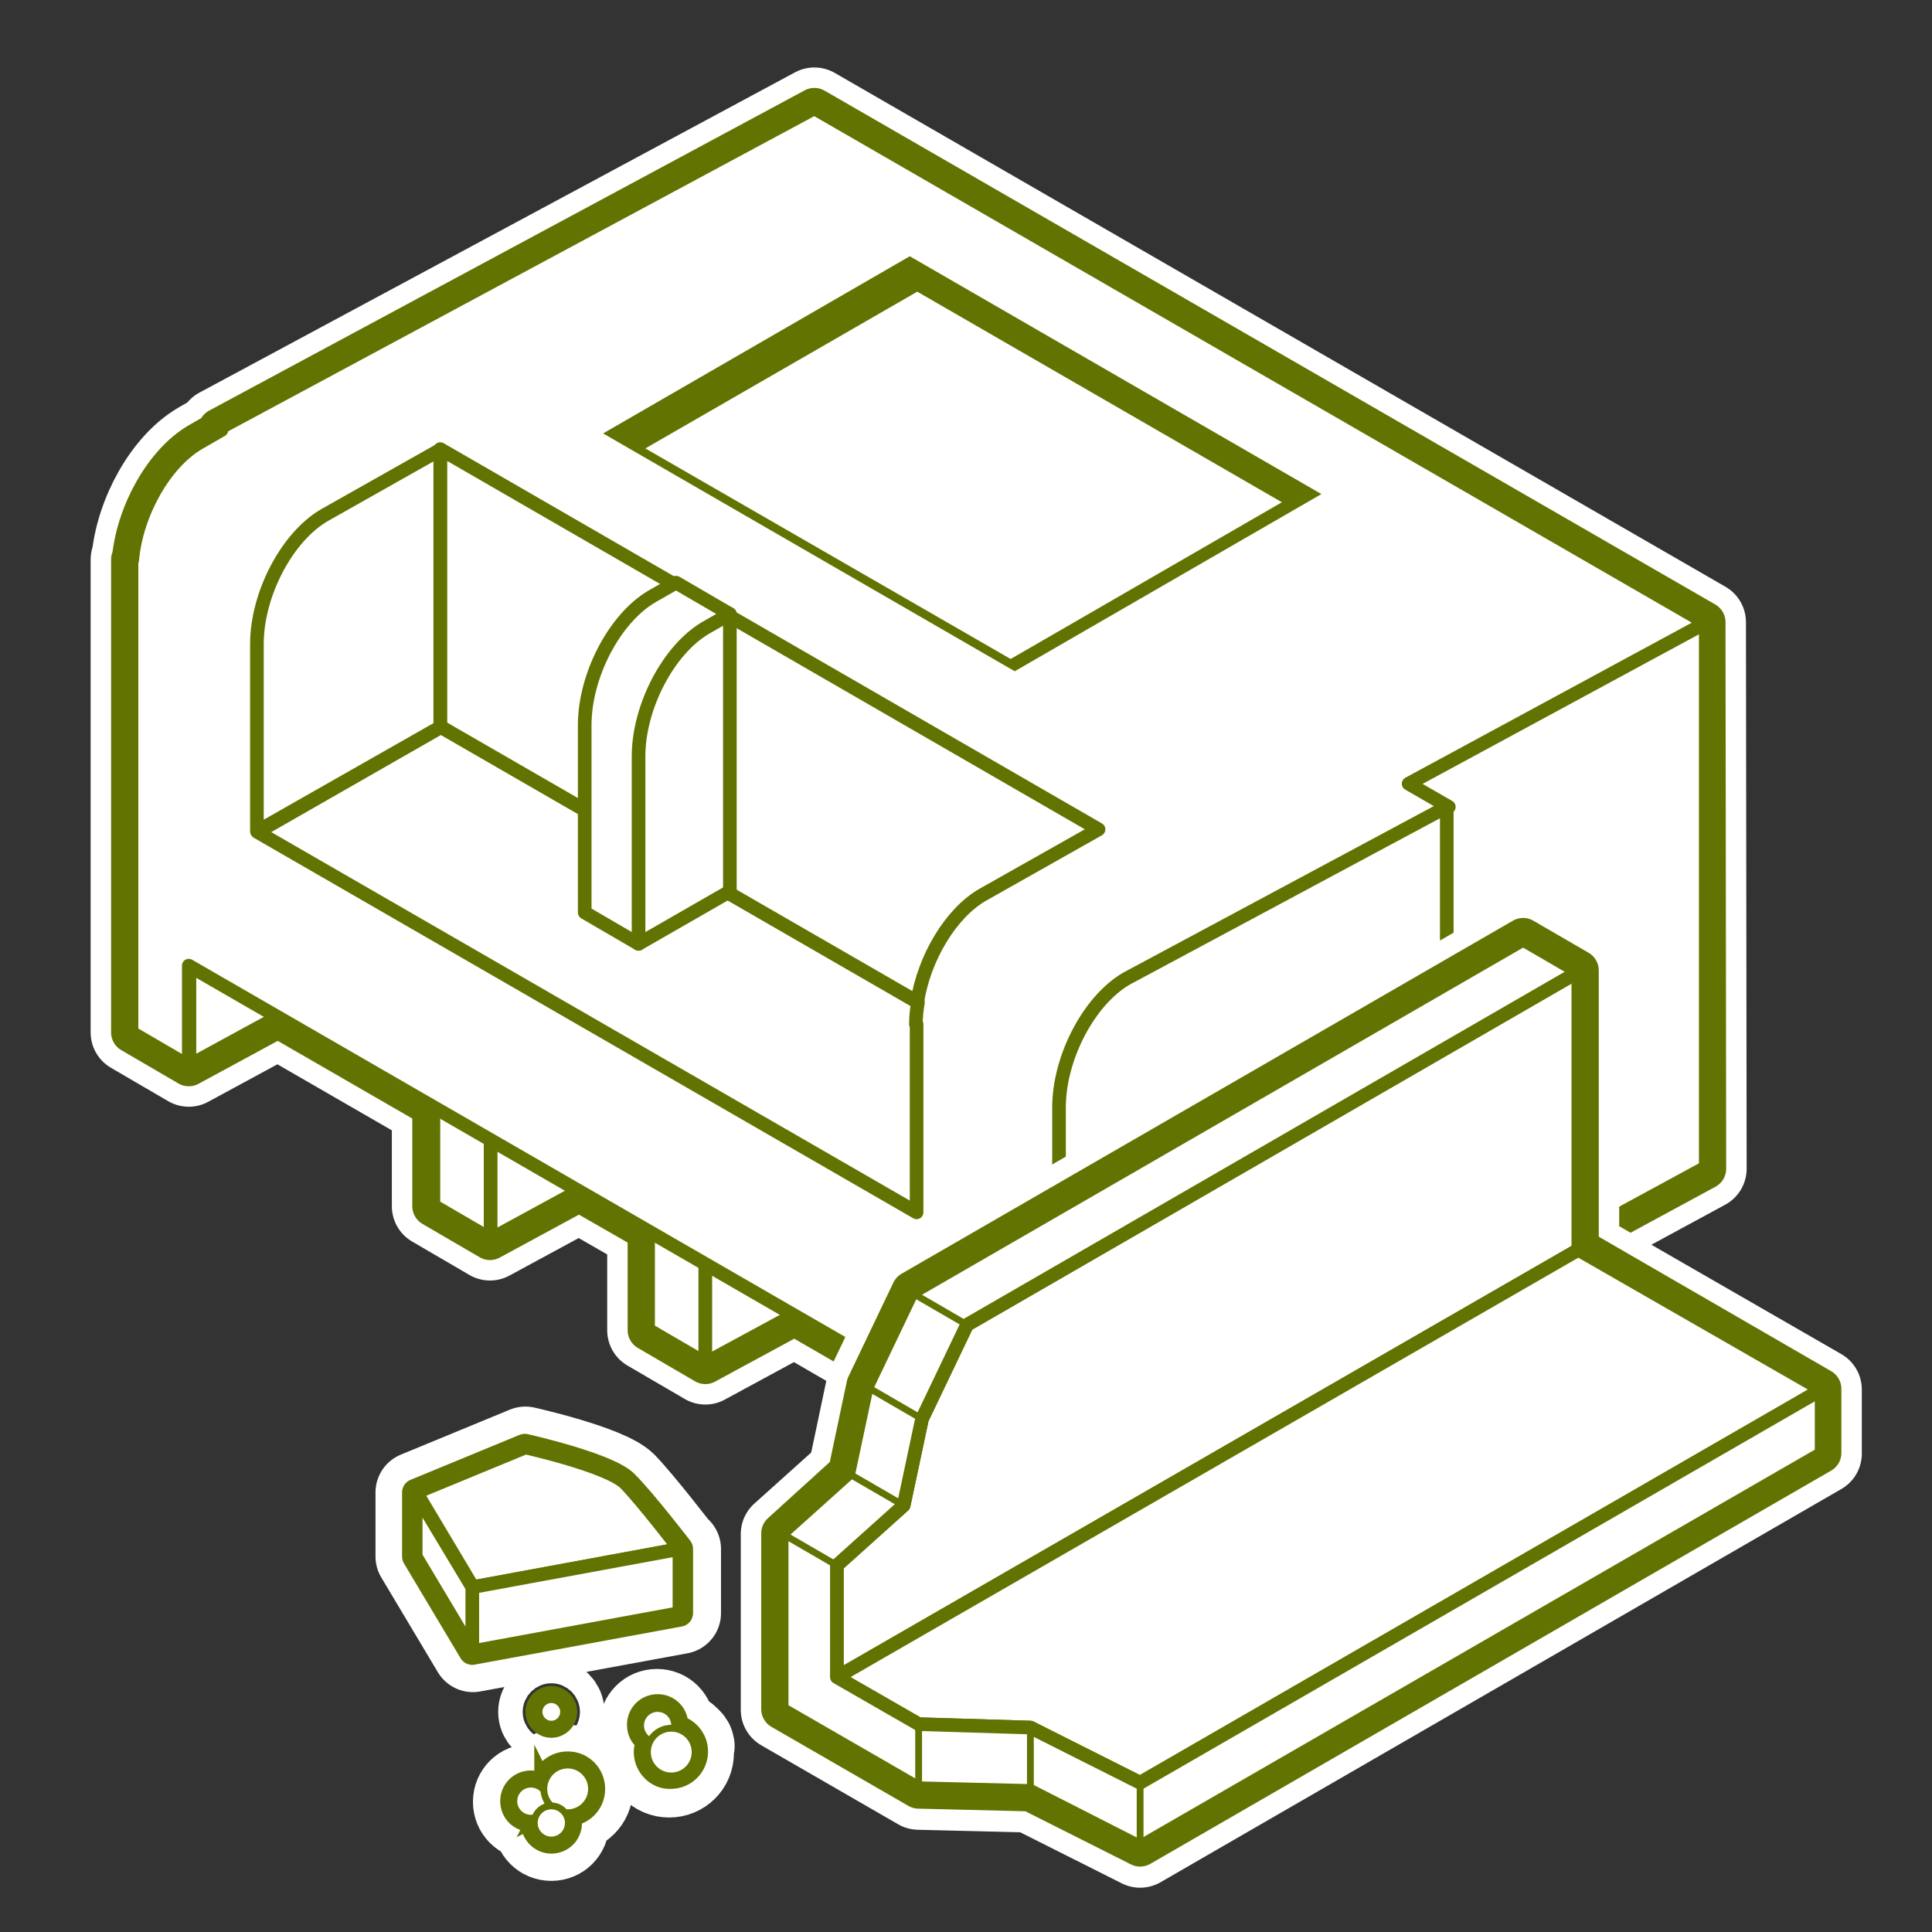
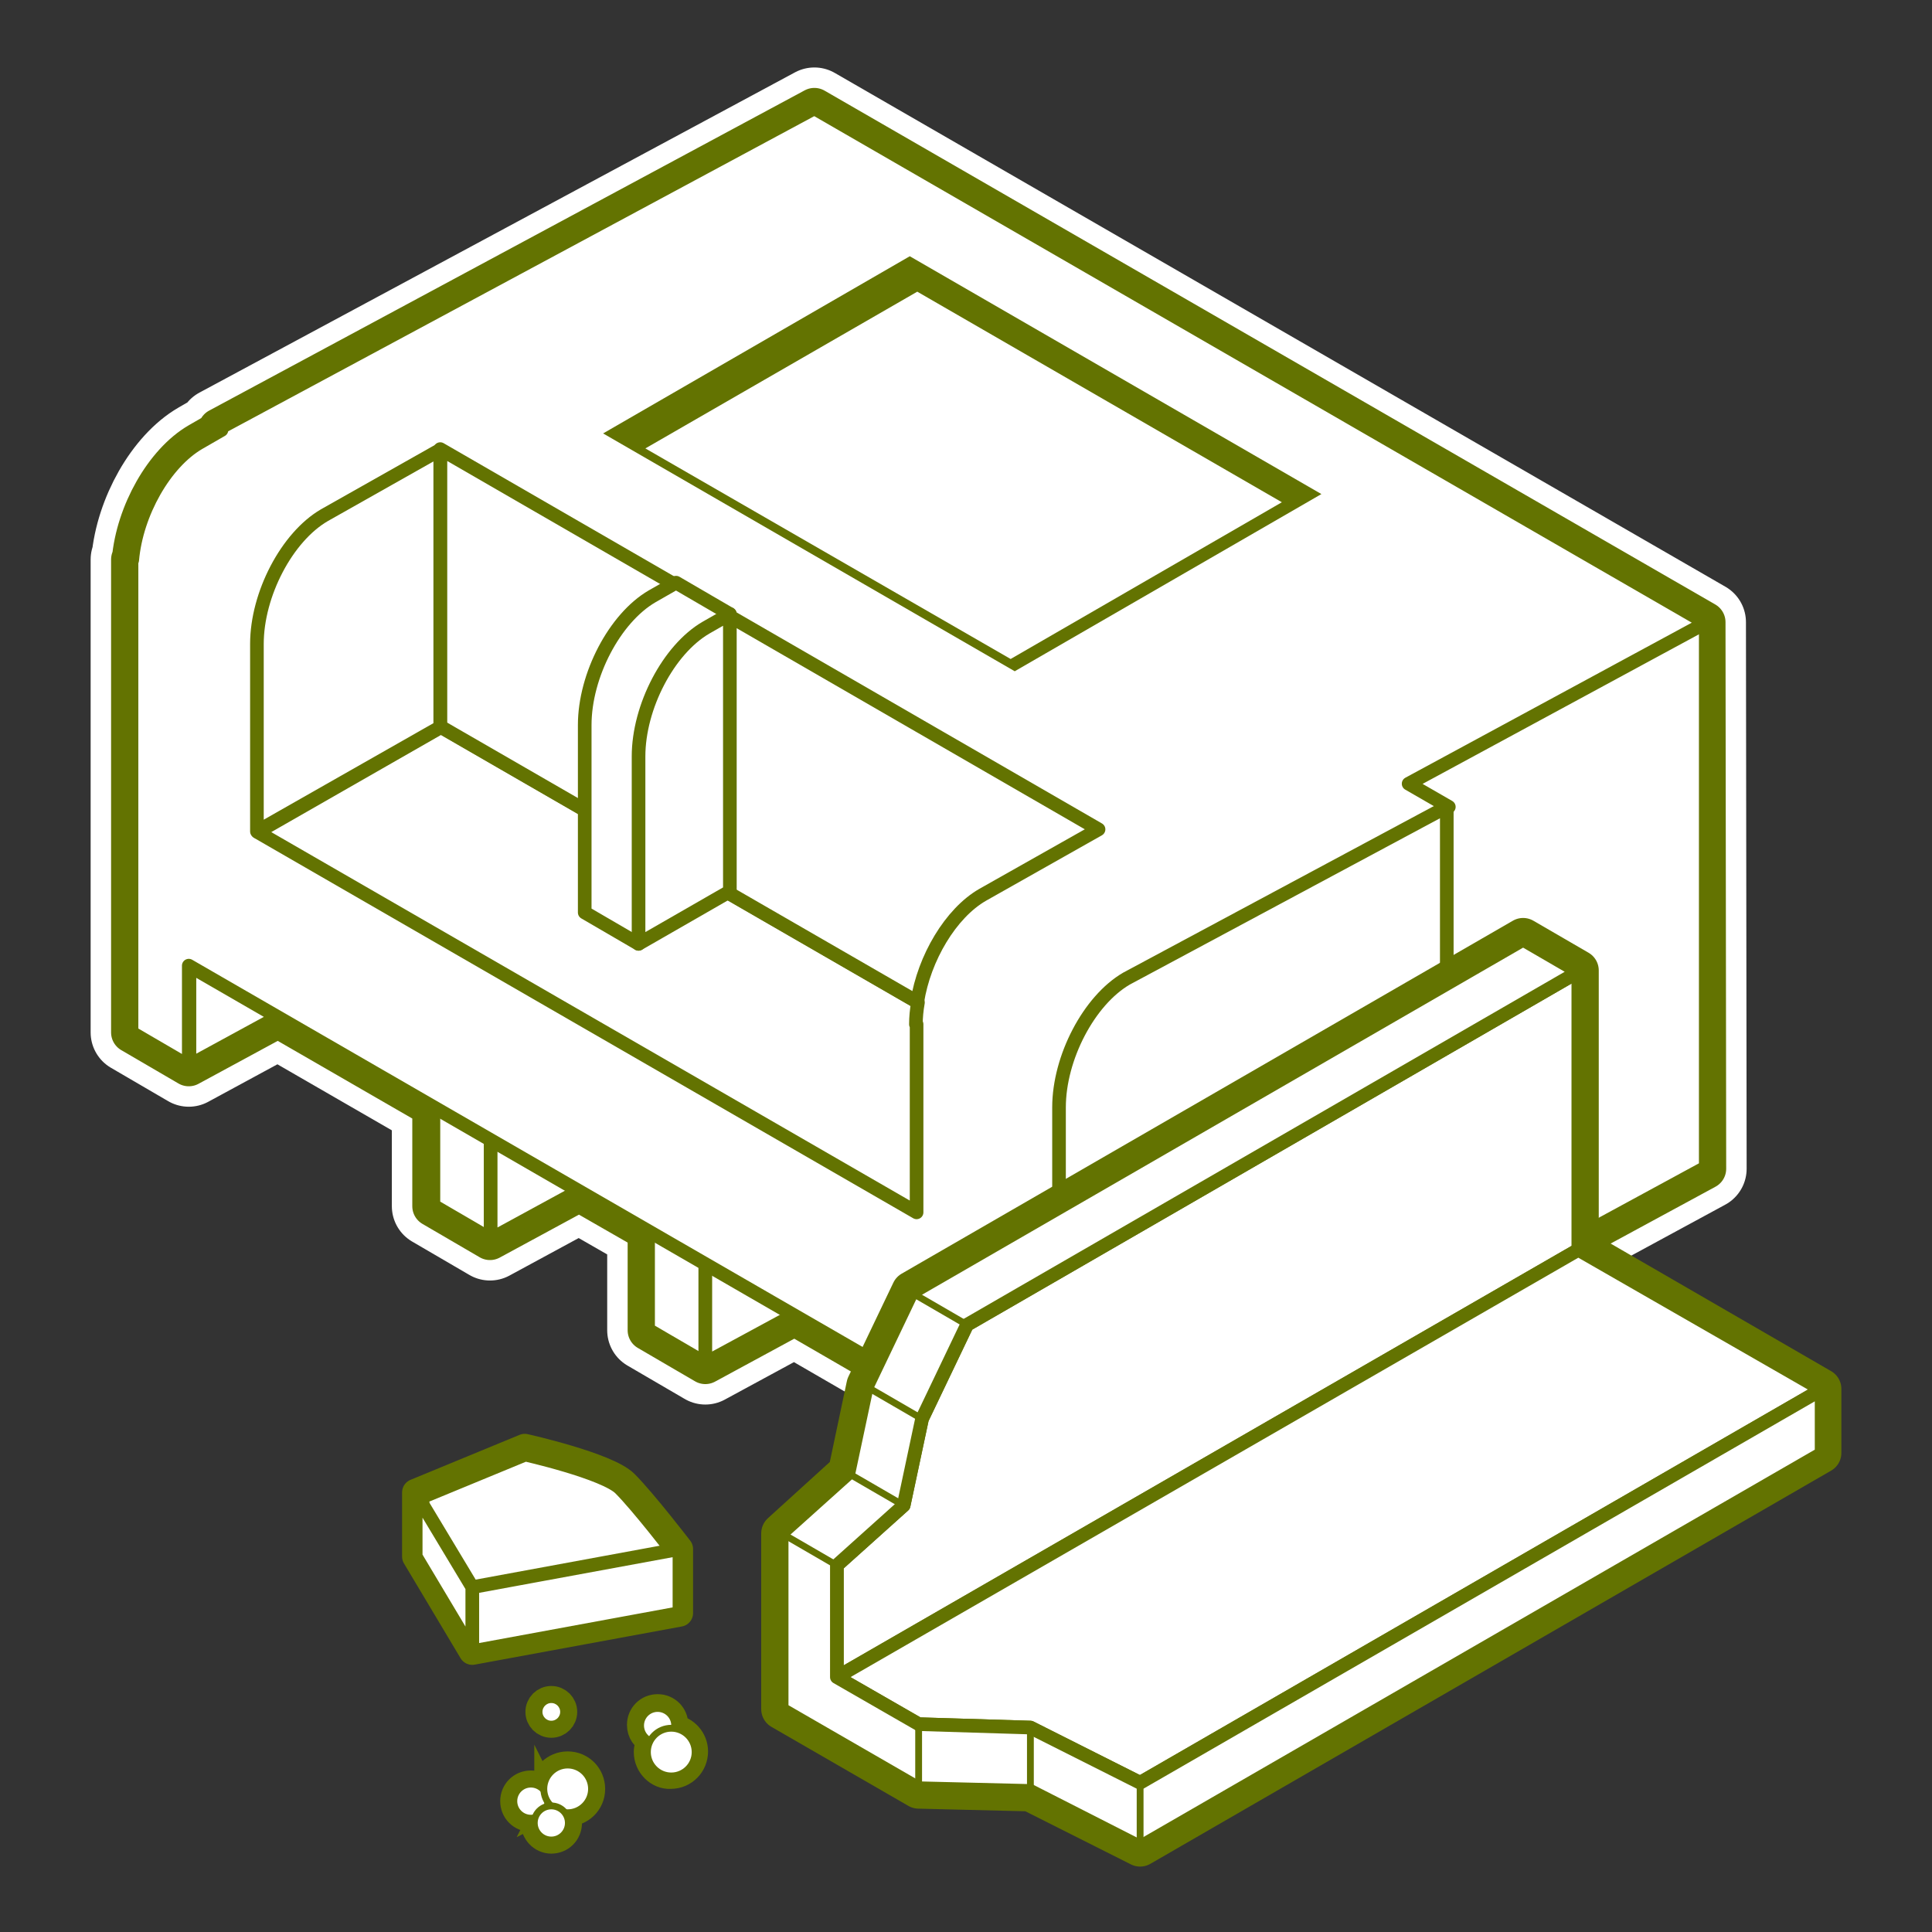
<svg xmlns="http://www.w3.org/2000/svg" version="1.1" id="Calque_1" x="0px" y="0px" viewBox="0 0 283.5 283.5" style="enable-background:new 0 0 283.5 283.5;" xml:space="preserve">
  <rect x="0" y="0" width="283.5" height="283.5" fill="#333333" stroke="none" />
  <style type="text/css">
	.st0{fill:none;stroke:#FFFFFF;stroke-width:12;stroke-linecap:round;stroke-linejoin:round;stroke-miterlimit:10;}
	.st1{fill:#FFFFFF;stroke:#637301;stroke-width:6;stroke-linecap:round;stroke-linejoin:round;stroke-miterlimit:10;}
	.st2{fill:#FFFFFF;stroke:#637301;stroke-width:2;stroke-linecap:round;stroke-linejoin:round;stroke-miterlimit:10;}
	.st3{fill:#637301;}
	.st4{fill:#FFFFFF;}
	.st5{fill:none;stroke:#637301;stroke-linecap:round;stroke-linejoin:round;stroke-miterlimit:10;}
	.st6{fill:#FFFFFF;stroke:#637301;stroke-width:4;stroke-linecap:round;stroke-linejoin:round;stroke-miterlimit:10;}
	.st7{fill:#FFFFFF;stroke:#637301;stroke-width:4;stroke-miterlimit:10;}
	.st8{fill:#FFFFFF;stroke:#637301;stroke-miterlimit:10;}
</style>
  <g id="Calque_8">
    <g>
      <path class="st0" d="M250.2,91.3L119.5,15.9l-87.4,47l0.4,0.2L29.2,65c-5,2.9-9.2,10.3-9.8,17.2l-0.1-0.1v1.8v27.5v16.9v8.5v14.7    l8.4,4.9l13.1-7.1l22.7,13.1V177l8.4,4.9l13.1-7.1l10.1,5.8v14.6l8.4,4.9l13.1-7.1l30.4,17.6v14l8.4,4.9l56.9-30.9v-6.5l38-20.6    L250.2,91.3L250.2,91.3z" />
      <g>
        <path class="st1" d="M250.2,91.3L119.5,15.9l-87.4,47l0.4,0.2L29.2,65c-5,2.9-9.2,10.3-9.8,17.2l-0.1-0.1v1.8v27.5v16.9v8.5v14.7     l8.4,4.9l13.1-7.1l22.7,13.1V177l8.4,4.9l13.1-7.1l10.1,5.8v14.6l8.4,4.9l13.1-7.1l30.4,17.6v14l8.4,4.9l56.9-30.9v-6.5l38-20.6     L250.2,91.3L250.2,91.3z" />
        <polygon class="st2" points="27.8,156.3 44.5,147.2 44.5,129.1 27.8,129.1    " />
        <g>
          <polygon class="st2" points="63.6,176.9 72,181.8 72,158.7 63.6,153.8     " />
          <polygon class="st2" points="72,181.8 88.7,172.7 88.7,154.6 72,154.6     " />
        </g>
        <g>
          <polygon class="st2" points="95.1,195.1 103.5,200 103.5,176.9 95.1,172     " />
          <polygon class="st2" points="103.5,200 120.3,190.9 120.3,172.9 103.5,172.9     " />
        </g>
        <path class="st2" d="M250.3,171.3V91.2l-47,25.2c-5.5,3.2-9.9,11.6-9.9,18.9v66.9L250.3,171.3z" />
        <path class="st2" d="M250.3,91.4L119.5,15.9l-87.4,47l0.4,0.2L29.2,65c-5,2.9-9.2,10.3-9.8,17.2l-0.1-0.1v1.8v27.5v16.9v8.5v14.7     l8.4,4.9v-14.7L147,210.6v14l8.4,4.9v-14v-9.1v-24.2l8.2,7.3l26-58.7l23-12.4l-5.9-3.4L250.3,91.4z M44.9,96.8l1.4-0.8V83.8     l42.9,38.5L44.9,96.8z" />
        <path class="st2" d="M212.3,198.5v-80.1l-47,25.2c-5.5,3.2-9.9,11.6-9.9,18.9v66.9L212.3,198.5z" />
        <g>
          <path class="st2" d="M134.4,150.3c0-1,0.1-2.1,0.3-3.2l-70-40.4l-26.9,15.4l96.7,55.8l0,0v-27.6H134.4z" />
          <path class="st2" d="M64.6,65.9v40.7l70,40.4c1-6.4,4.9-13,9.6-15.7l17-9.6l0,0L64.6,65.9z" />
          <path class="st2" d="M64.6,106.7V66l-17,9.6c-5.5,3.2-9.9,11.6-9.9,18.9V122L64.6,106.7z" />
          <g>
            <path class="st2" d="M107.1,90.1l-7.9-4.6l-3.5,2c-5.5,3.2-9.9,11.6-9.9,18.9v27.5l7.9,4.6l3.8-11.2l1.8-1v-4.2l3.4-10.1       L107.1,90.1z" />
            <path class="st2" d="M107.1,90.1l-3.5,2c-5.5,3.2-9.9,11.6-9.9,18.9v27.5l13.4-7.7V90.1z" />
          </g>
        </g>
        <polygon class="st3" points="148.9,98.5 88.5,63.6 133.5,37.6 193.9,72.5    " />
        <polygon class="st4" points="148.3,96.7 94.7,65.8 134.6,42.8 188.1,73.7    " />
      </g>
      <g>
        <g>
          <path class="st4" d="M99.7,227.3c0,0-5.3-6.9-7.9-9.6c-2.6-2.6-14.7-5.3-14.7-5.3l-16,6.6v9.4l8.3,13.9l30.4-5.6v-9.4      L99.7,227.3L99.7,227.3z M79.1,251.2c0,1,0.8,1.8,1.8,1.8s1.8-0.8,1.8-1.8s-0.8-1.8-1.8-1.8S79.1,250.2,79.1,251.2z       M231.6,183.4v-40.8l-8.1-4.7l-89.7,51.8l-6.6,13.8l-2.7,12.8l-9.8,8.8v25.8l20.1,11.6l16.4,0.4l16.1,8.1l99.9-57.7v-9.4      L231.6,183.4z M101.8,256.2c0-0.1-0.1-0.3-0.1-0.4s-0.1-0.2-0.2-0.3c0-0.1-0.1-0.2-0.1-0.2c-0.1-0.1-0.2-0.2-0.3-0.3l-0.1-0.1      c-0.1-0.1-0.2-0.2-0.4-0.3c0,0-0.1,0-0.1-0.1c-0.1-0.1-0.3-0.2-0.5-0.3l0,0c-0.2-0.1-0.4-0.2-0.6-0.2l0,0      c-0.2-0.1-0.4-0.1-0.6-0.1c0-0.2,0.1-0.4,0.1-0.5c0-1.4-1.1-2.5-2.5-2.5s-2.5,1.1-2.5,2.5c0,0.2,0,0.4,0.1,0.6      c0,0.1,0,0.1,0,0.1c0.1,0.2,0.1,0.4,0.3,0.6l0,0c0.1,0.2,0.3,0.3,0.4,0.5c0,0,0,0,0.1,0.1c0.2,0.1,0.3,0.3,0.5,0.3l0,0      c-0.1,0.2-0.2,0.4-0.3,0.6c0,0.1-0.1,0.2-0.1,0.2c0,0.1,0,0.2-0.1,0.2c0,0.2-0.1,0.4-0.1,0.6c0,1.9,1.5,3.5,3.5,3.5      c1.9,0,3.5-1.5,3.5-3.5c0-0.2,0-0.5-0.1-0.7C101.8,256.4,101.8,256.3,101.8,256.2z M83.3,259.1c-1.9,0-3.5,1.5-3.5,3.5      c0,0.1,0,0.2,0,0.2l0,0c-0.1-0.1-0.2-0.3-0.4-0.4l0,0c-0.1-0.1-0.3-0.2-0.4-0.3c0,0,0,0-0.1,0c-0.1-0.1-0.3-0.1-0.4-0.1h-0.1      c-0.2,0-0.4-0.1-0.5-0.1c-1.4,0-2.5,1.1-2.5,2.5s1.1,2.5,2.5,2.5c0.2,0,0.4,0,0.6-0.1l0,0l0,0c0,0.1-0.1,0.2-0.1,0.3      c0,0.1,0,0.3,0,0.4c0,1.4,1.1,2.5,2.5,2.5s2.5-1.1,2.5-2.5c0-0.2,0-0.3,0-0.5c0-0.1,0-0.2-0.1-0.2c0-0.1,0-0.1-0.1-0.2      c0-0.1-0.1-0.2-0.1-0.3c0,0,0,0,0-0.1c-0.1-0.1-0.1-0.2-0.2-0.3l0,0c0.2,0,0.3,0,0.5,0c1.9,0,3.5-1.5,3.5-3.5      C86.7,260.6,85.2,259.1,83.3,259.1z M80.9,265c-0.2,0-0.4,0-0.6,0.1l0,0c0.1-0.2,0.1-0.4,0.1-0.6      C80.5,264.7,80.7,264.8,80.9,265L80.9,265z" />
        </g>
        <g>
-           <path class="st0" d="M99.7,227.3c0,0-5.3-6.9-7.9-9.6c-2.6-2.6-14.7-5.3-14.7-5.3l-16,6.6v9.4l8.3,13.9l30.4-5.6v-9.4      L99.7,227.3L99.7,227.3z M79.1,251.2c0,1,0.8,1.8,1.8,1.8s1.8-0.8,1.8-1.8s-0.8-1.8-1.8-1.8S79.1,250.2,79.1,251.2z       M231.6,183.4v-40.8l-8.1-4.7l-89.7,51.8l-6.6,13.8l-2.7,12.8l-9.8,8.8v25.8l20.1,11.6l16.4,0.4l16.1,8.1l99.9-57.7v-9.4      L231.6,183.4z M101.8,256.2c0-0.1-0.1-0.3-0.1-0.4s-0.1-0.2-0.2-0.3c0-0.1-0.1-0.2-0.1-0.2c-0.1-0.1-0.2-0.2-0.3-0.3l-0.1-0.1      c-0.1-0.1-0.2-0.2-0.4-0.3c0,0-0.1,0-0.1-0.1c-0.1-0.1-0.3-0.2-0.5-0.3l0,0c-0.2-0.1-0.4-0.2-0.6-0.2l0,0      c-0.2-0.1-0.4-0.1-0.6-0.1c0-0.2,0.1-0.4,0.1-0.5c0-1.4-1.1-2.5-2.5-2.5s-2.5,1.1-2.5,2.5c0,0.2,0,0.4,0.1,0.6      c0,0.1,0,0.1,0,0.1c0.1,0.2,0.1,0.4,0.3,0.6l0,0c0.1,0.2,0.3,0.3,0.4,0.5c0,0,0,0,0.1,0.1c0.2,0.1,0.3,0.3,0.5,0.3l0,0      c-0.1,0.2-0.2,0.4-0.3,0.6c0,0.1-0.1,0.2-0.1,0.2c0,0.1,0,0.2-0.1,0.2c0,0.2-0.1,0.4-0.1,0.6c0,1.9,1.5,3.5,3.5,3.5      c1.9,0,3.5-1.5,3.5-3.5c0-0.2,0-0.5-0.1-0.7C101.8,256.4,101.8,256.3,101.8,256.2z M83.3,259.1c-1.9,0-3.5,1.5-3.5,3.5      c0,0.1,0,0.2,0,0.2l0,0c-0.1-0.1-0.2-0.3-0.4-0.4l0,0c-0.1-0.1-0.3-0.2-0.4-0.3c0,0,0,0-0.1,0c-0.1-0.1-0.3-0.1-0.4-0.1h-0.1      c-0.2,0-0.4-0.1-0.5-0.1c-1.4,0-2.5,1.1-2.5,2.5s1.1,2.5,2.5,2.5c0.2,0,0.4,0,0.6-0.1l0,0l0,0c0,0.1-0.1,0.2-0.1,0.3      c0,0.1,0,0.3,0,0.4c0,1.4,1.1,2.5,2.5,2.5s2.5-1.1,2.5-2.5c0-0.2,0-0.3,0-0.5c0-0.1,0-0.2-0.1-0.2c0-0.1,0-0.1-0.1-0.2      c0-0.1-0.1-0.2-0.1-0.3c0,0,0,0,0-0.1c-0.1-0.1-0.1-0.2-0.2-0.3l0,0c0.2,0,0.3,0,0.5,0c1.9,0,3.5-1.5,3.5-3.5      C86.7,260.6,85.2,259.1,83.3,259.1z M80.9,265c-0.2,0-0.4,0-0.6,0.1l0,0c0.1-0.2,0.1-0.4,0.1-0.6      C80.5,264.7,80.7,264.8,80.9,265L80.9,265z" />
-         </g>
+           </g>
      </g>
      <g>
        <g>
          <path class="st1" d="M114.7,225v25.8l20.1,11.6l16.4,0.4l16.1,8.1l99.9-57.7v-9.4l-35.6-20.6v-40.8l-8.1-4.7l-89.7,51.8      l-6.6,13.8l-2.7,12.8L114.7,225z" />
          <g>
            <polygon class="st2" points="122.8,246.1 231.6,183.4 231.6,142.6 141.9,194.4 135.3,208.2 132.6,220.9 122.8,229.7      " />
            <polygon class="st2" points="151.2,253.5 167.3,261.6 267.3,203.9 231.6,183.4 122.8,246.1 134.8,253      " />
            <polygon class="st2" points="124.5,216.2 127.2,203.5 133.8,189.7 223.5,137.9 231.6,142.6 141.9,194.4 135.3,208.2        132.6,220.9 122.8,229.7 122.8,246.1 134.8,253 151.2,253.5 167.3,261.6 267.3,203.9 267.3,213.3 167.3,271 151.2,262.8        134.8,262.4 114.7,250.8 114.7,241.5 114.7,225      " />
            <line class="st5" x1="141.9" y1="194.4" x2="133.8" y2="189.7" />
            <line class="st5" x1="135.3" y1="208.2" x2="127.2" y2="203.5" />
            <line class="st5" x1="132.6" y1="220.9" x2="124.5" y2="216.2" />
            <line class="st5" x1="122.8" y1="229.7" x2="114.7" y2="225" />
            <line class="st5" x1="134.8" y1="253" x2="134.8" y2="262.4" />
            <line class="st5" x1="151.2" y1="253.5" x2="151.2" y2="262.8" />
            <line class="st5" x1="167.3" y1="261.6" x2="167.3" y2="271" />
          </g>
        </g>
        <g>
          <path class="st6" d="M91.7,217.7c-2.6-2.6-14.7-5.3-14.7-5.3L61,219v9.4l8.3,13.9l30.4-5.6v-9.4      C99.7,227.3,94.4,220.4,91.7,217.7z" />
          <g>
-             <path class="st2" d="M99.7,227.3c0,0-5.3-6.9-7.9-9.6c-2.6-2.6-14.7-5.3-14.7-5.3l-16,6.6l8.3,13.9L99.7,227.3z" />
            <polygon class="st2" points="99.7,227.3 99.7,236.7 69.3,242.3 69.3,232.9      " />
            <polygon class="st2" points="69.3,232.9 69.3,242.3 61,228.4 61,219.1      " />
          </g>
        </g>
        <g>
          <g>
            <path class="st7" d="M80.9,270c1.4,0,2.5-1.1,2.5-2.5c0-0.6-0.2-1.1-0.6-1.5c0.2,0,0.3,0,0.5,0c1.9,0,3.5-1.5,3.5-3.5       c0-1.9-1.5-3.5-3.5-3.5c-1.9,0-3.5,1.5-3.5,3.5c0,0.1,0,0.2,0,0.2c-0.5-0.6-1.1-0.9-1.9-0.9c-1.4,0-2.5,1.1-2.5,2.5       s1.1,2.5,2.5,2.5c0.2,0,0.4,0,0.6-0.1c-0.1,0.2-0.1,0.5-0.1,0.7C78.4,268.8,79.5,270,80.9,270z M80.9,265c-0.2,0-0.4,0-0.6,0.1       c0.1-0.2,0.1-0.4,0.1-0.6C80.5,264.7,80.7,264.8,80.9,265z" />
            <circle class="st7" cx="80.9" cy="251.2" r="1.8" />
            <path class="st7" d="M95,257.1c0-0.6,0.2-1.2,0.5-1.7c-0.9-0.4-1.5-1.2-1.5-2.3c0-1.4,1.1-2.5,2.5-2.5s2.5,1.1,2.5,2.5       c0,0.2,0,0.4-0.1,0.5c1.7,0.2,3,1.7,3,3.4c0,1.9-1.5,3.5-3.5,3.5C96.6,260.6,95,259,95,257.1z" />
          </g>
          <circle class="st8" cx="96.5" cy="253.2" r="2.5" />
          <circle class="st8" cx="77.9" cy="264.3" r="2.5" />
          <circle class="st8" cx="83.3" cy="262.5" r="3.5" />
          <circle class="st8" cx="80.9" cy="267.5" r="2.5" />
          <circle class="st8" cx="80.9" cy="251.2" r="1.8" />
          <circle class="st8" cx="98.5" cy="257.1" r="3.5" />
        </g>
      </g>
    </g>
  </g>
</svg>